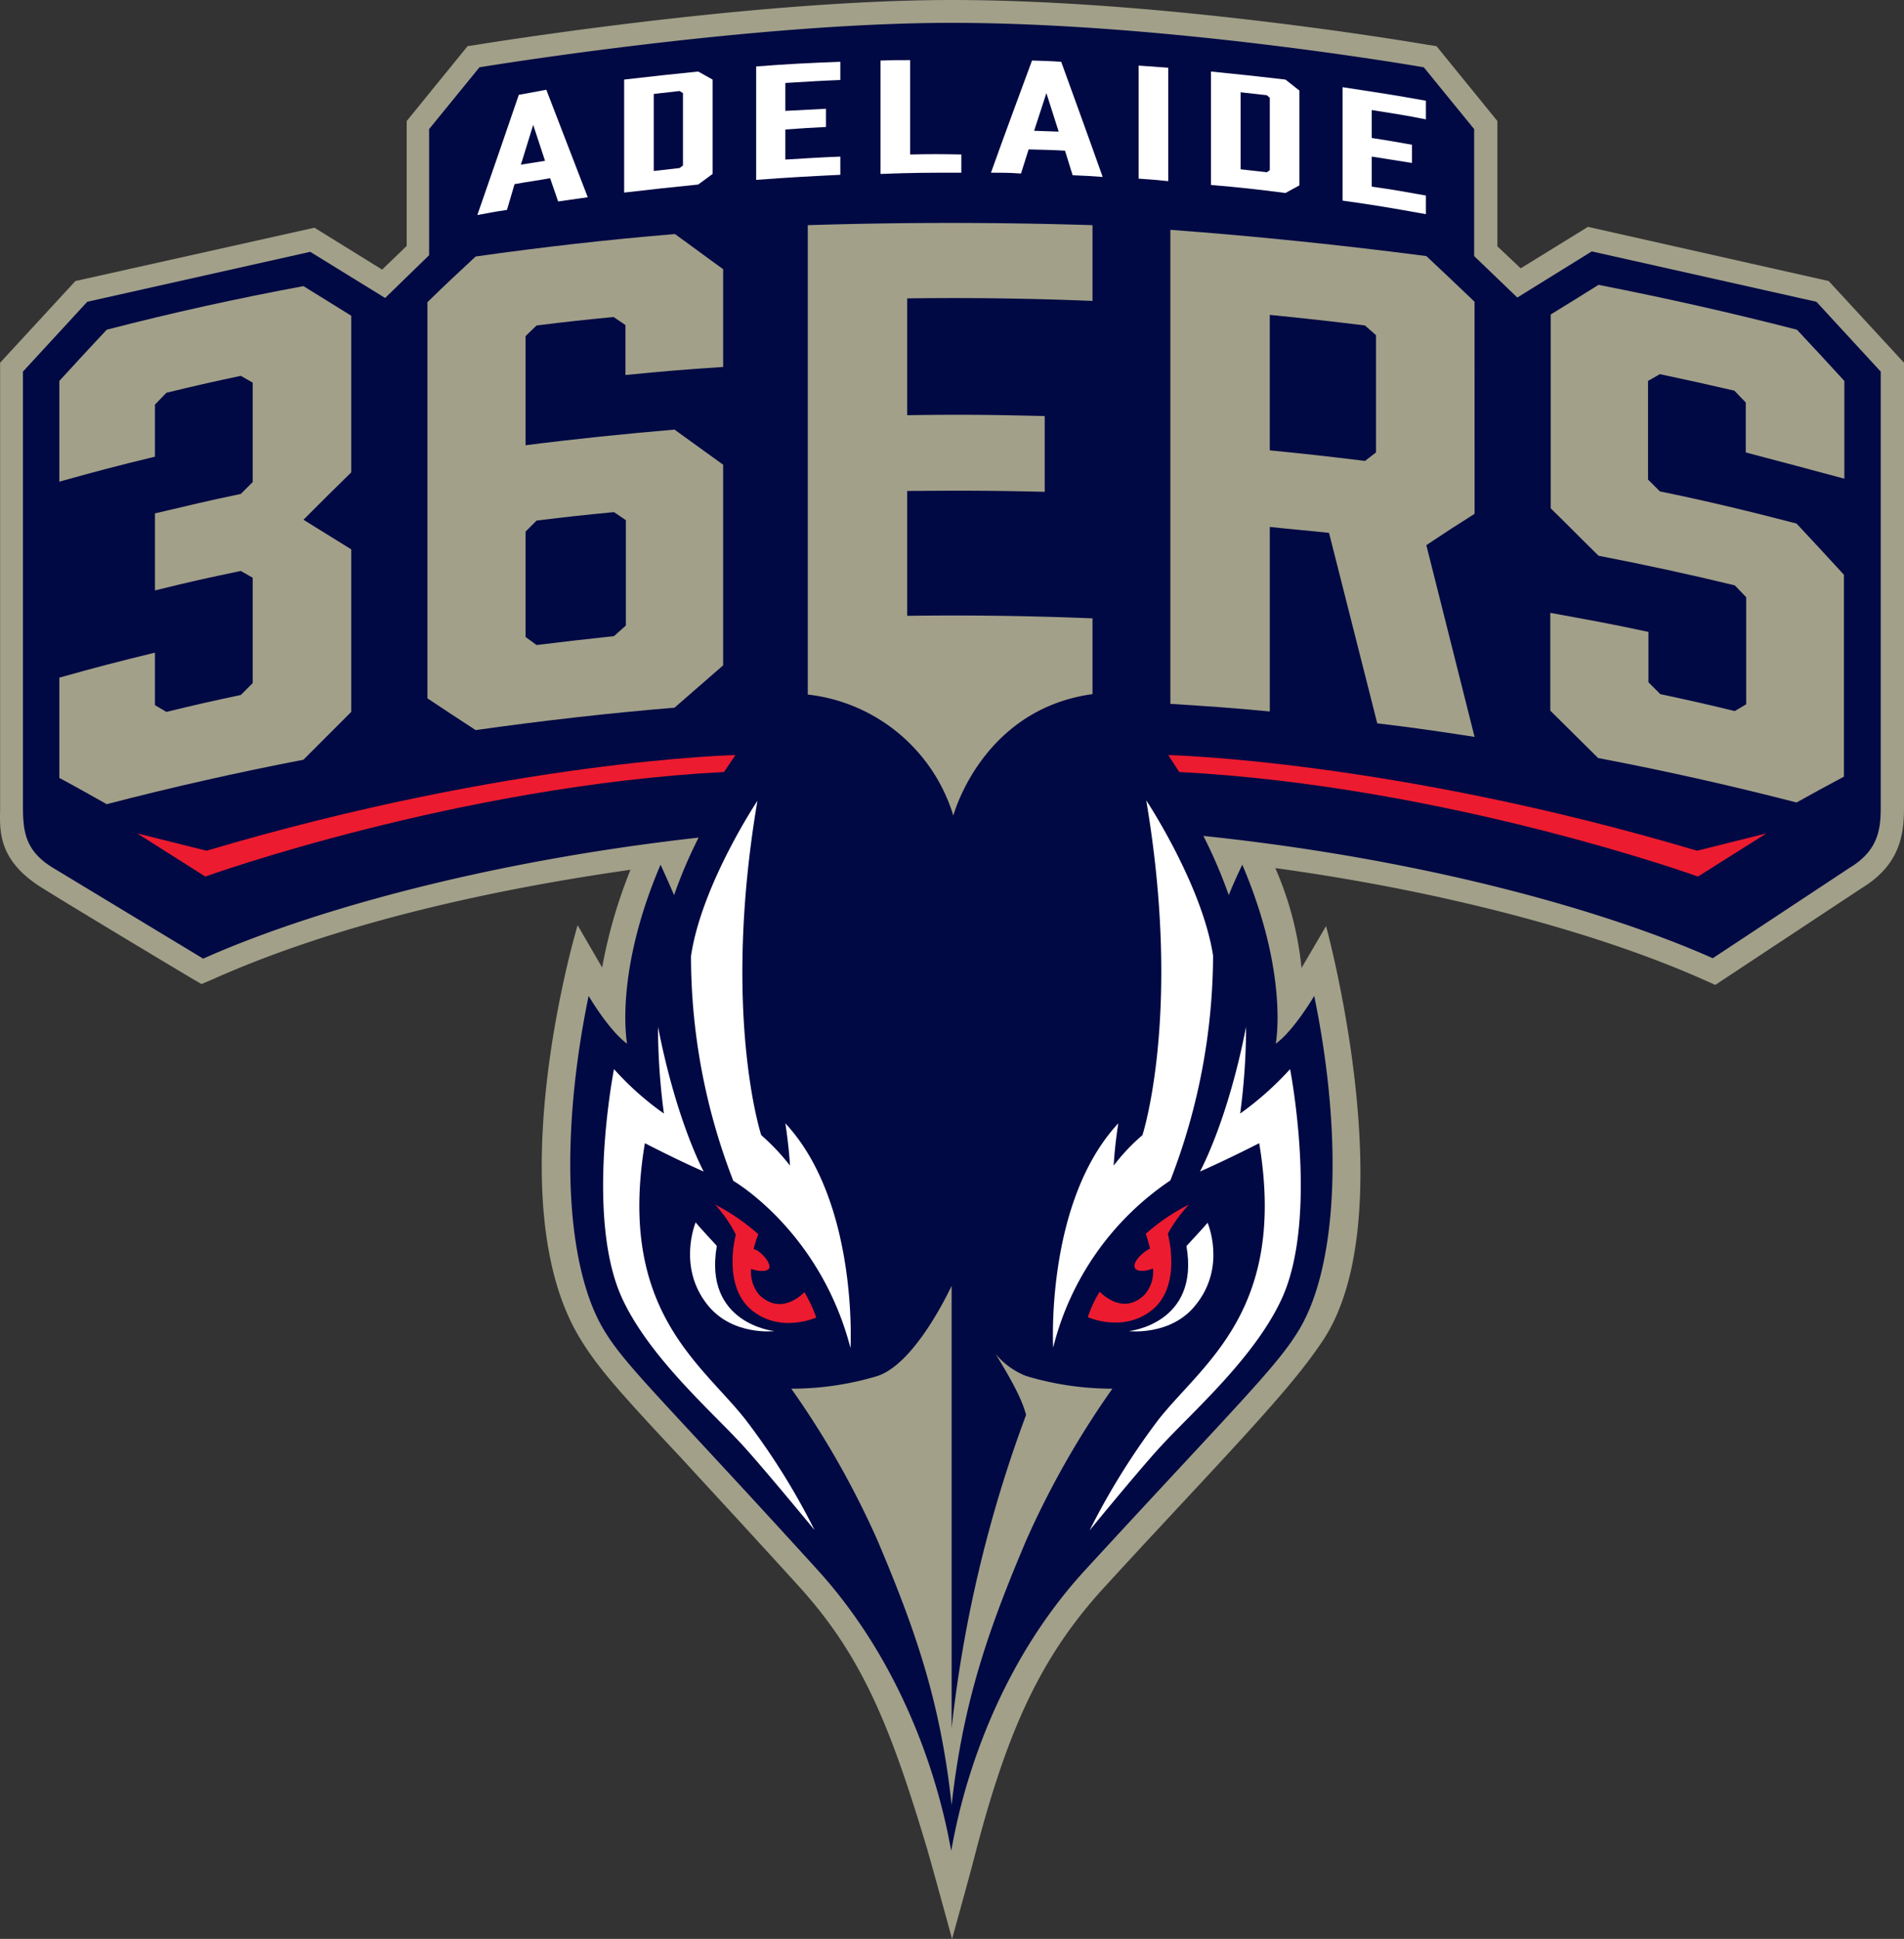
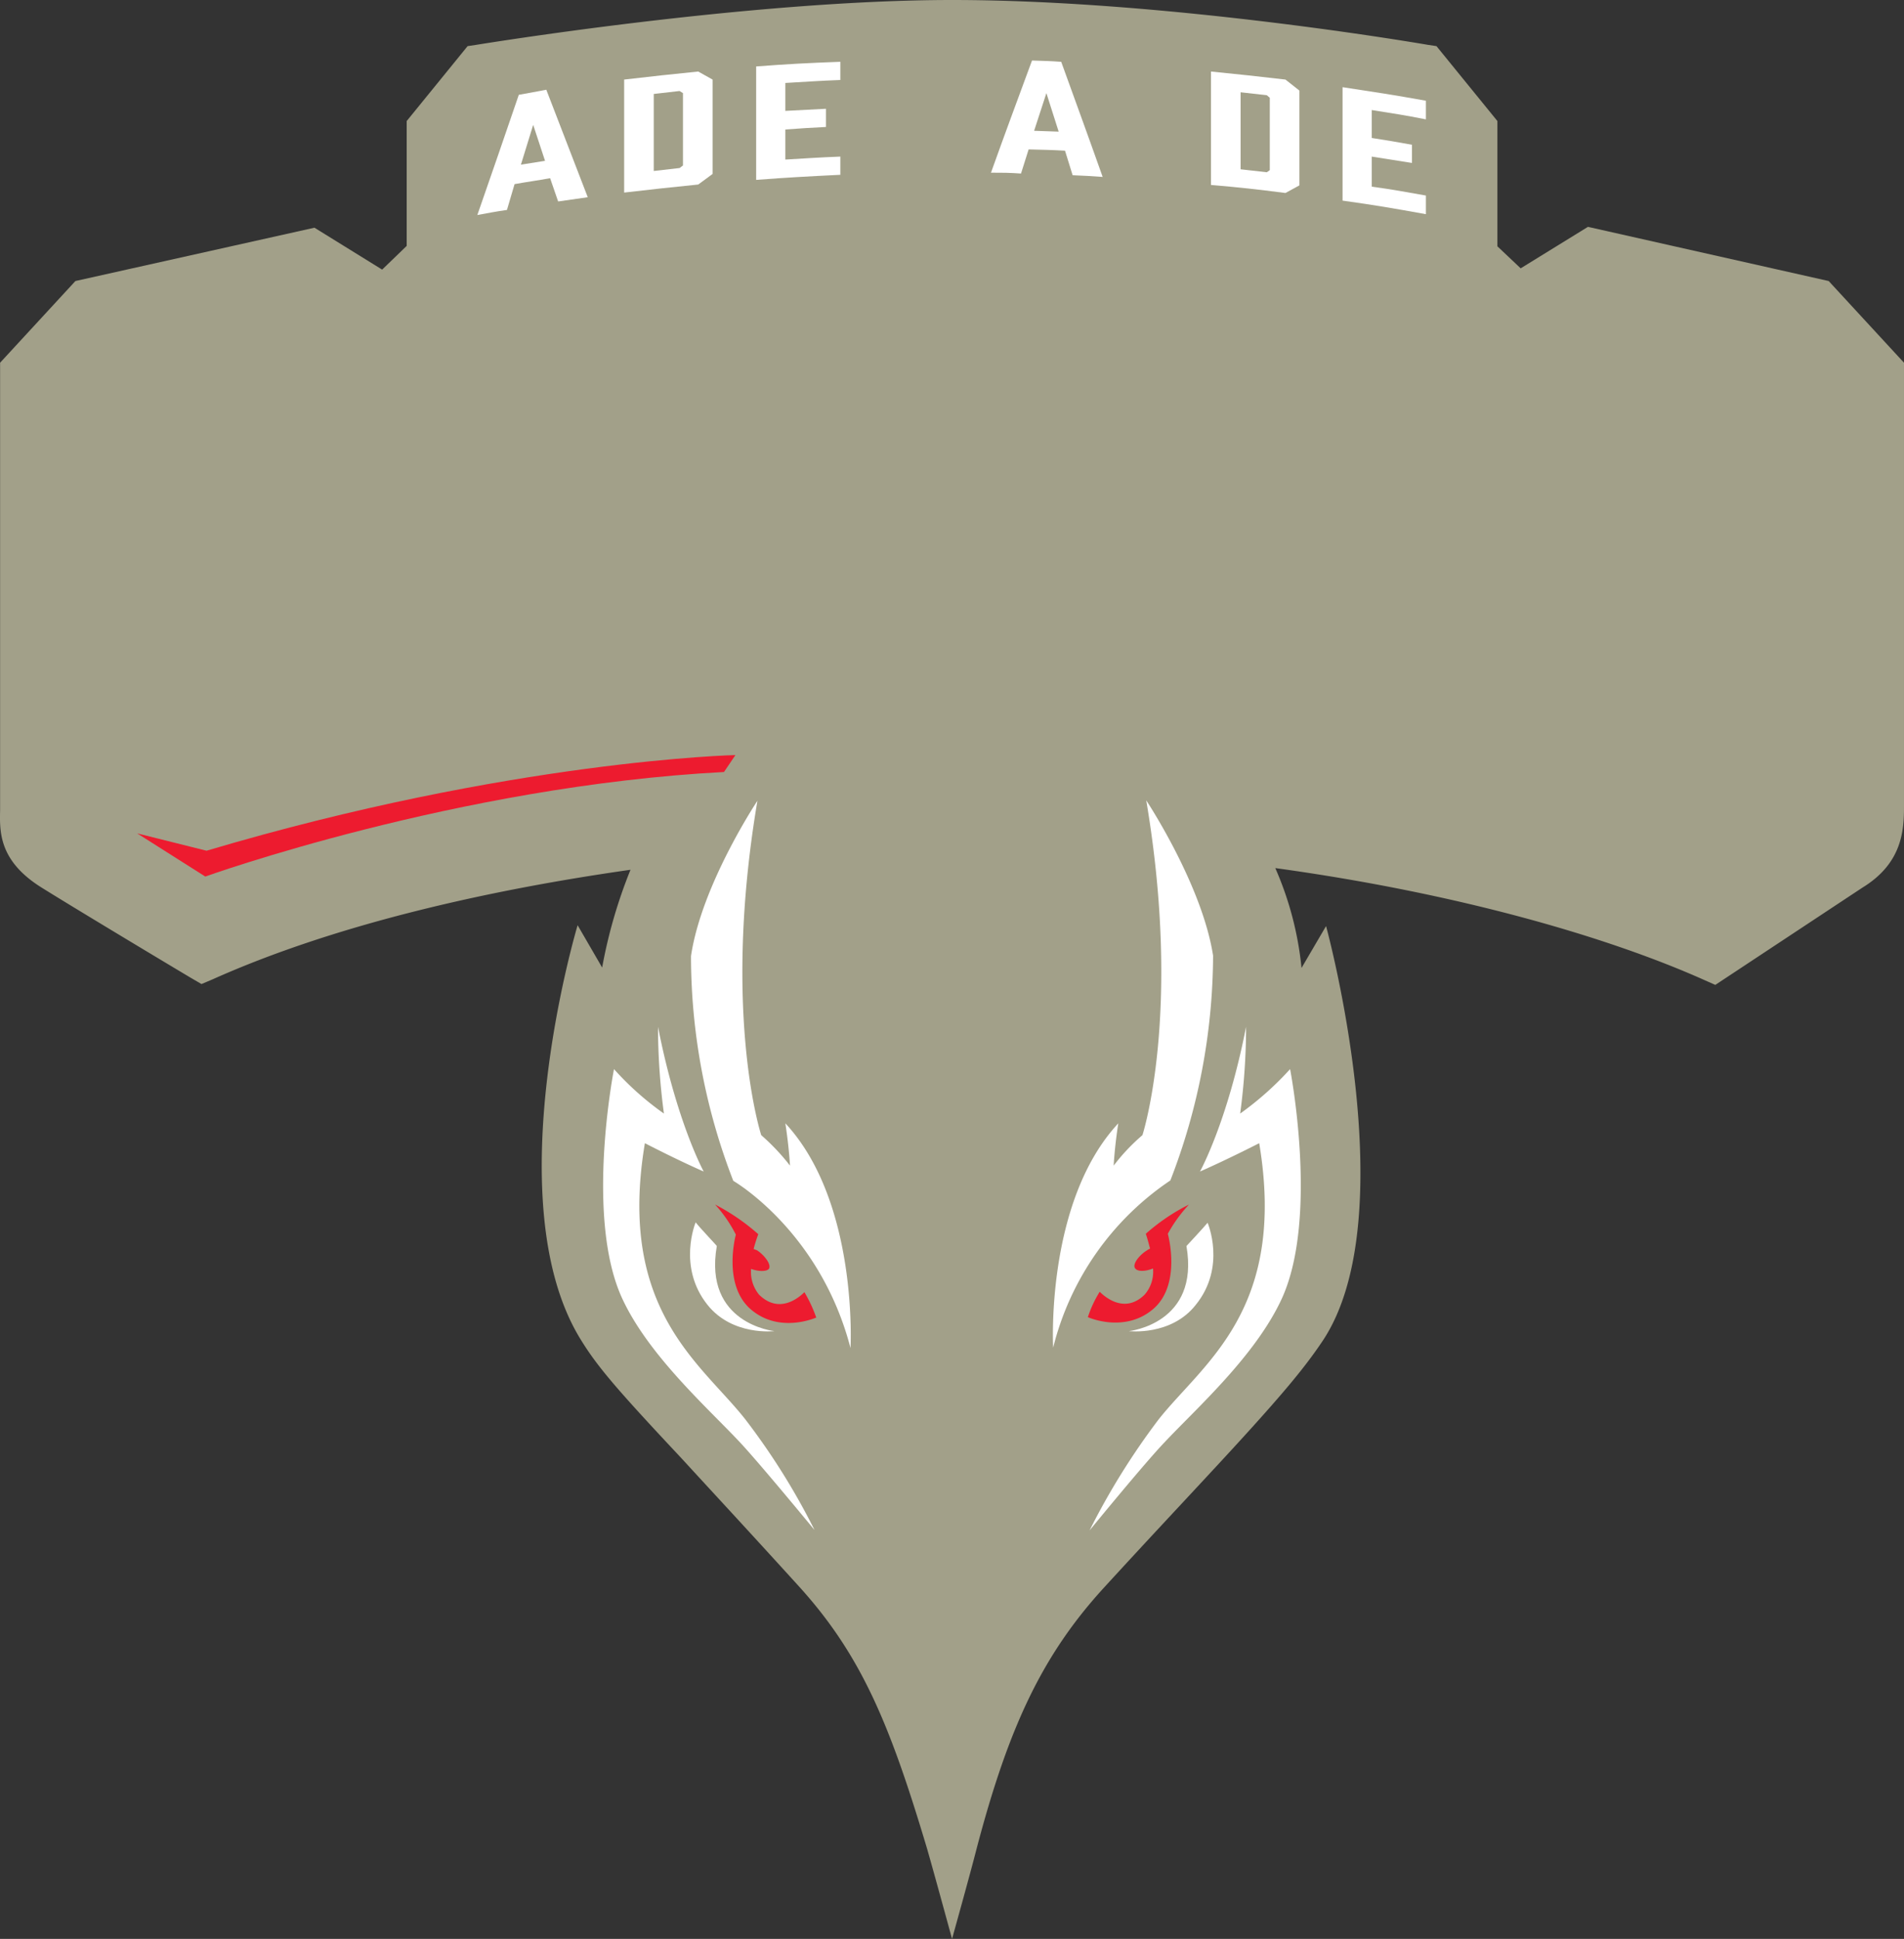
<svg xmlns="http://www.w3.org/2000/svg" height="266.508" width="261.809" version="1.1" viewBox="0 0 261.809 266.508">
  <rect x="0" y="0" width="261.809" height="266.508" fill="#333333" stroke="none" />
  <path d="M261.809,49.857,251.453,38.629l-33.103-7.447-9.25,5.701-3.2-3.025V16.639L197.523,6.341l-1.164-.175C196.011,6.109,160.756,0,130.911,0,103.044,0,65.869,6.109,65.462,6.167l-1.164.175L55.921,16.639V33.801l-3.374,3.258L43.239,31.299,10.369,38.629.013,49.857v61.551c-.058,2.909-.175,6.923,5.701,10.588,5.12,3.2,20.478,12.392,20.595,12.45l1.396.814L29.218,134.621c16.639-7.447,37.408-12.217,57.479-15.068A68.249,68.249,0,0,0,82.799,132.992l-3.374-5.818s-11.403,37.931.465,57.013C82.217,187.969,85.009,191.169,93.736,200.477c3.84,4.189,9.192,9.948,16.115,17.569,8.668,9.541,12.566,19.14,17.628,36.07.989,3.432,3.432,12.392,3.432,12.392s2.502-8.959,3.374-12.392c4.363-16.58,8.959-26.587,17.628-36.011,5.701-6.225,10.297-11.112,13.962-15.068,10.181-10.937,13.381-14.835,15.999-18.733,11.403-17.104.465-57.013.465-57.013l-3.374,5.76a45.109,45.109,0,0,0-3.607-13.73c25.365,3.491,45.901,9.541,58.933,15.359l1.571.698,20.246-13.381c5.701-3.491,5.701-8.261,5.701-11.461Z" fill="#a2a089" />
-   <path d="M258.609,51.079,249.766,41.48l-30.892-6.923L208.635,40.898l-5.934-5.701v-17.453l-6.923-8.494s-34.964-6.109-64.925-6.109c-27.925,0-64.925,6.109-64.925,6.109l-6.923,8.494V35.081l-6.05,5.876L42.657,34.615,11.998,41.48,3.155,51.079v59.398c0,3.549.116,6.399,4.189,8.843l20.595,12.45c13.904-6.225,37.989-13.264,68.125-16.639a63.384,63.384,0,0,0-3.374,7.912c-.814-1.92-1.862-4.189-1.862-4.189-6.458,15.126-4.596,24.609-4.596,24.609-2.502-1.804-5.294-6.574-5.294-6.574-4.014,19.489-3.142,36.826,1.92,45.611,2.967,5.12,7.796,9.366,29.496,33.219,14.893,16.348,17.977,36.419,18.442,38.688.465-2.269,3.491-22.398,18.5-38.688,21.351-23.212,26.529-28.099,29.496-33.219,5.061-8.727,5.934-26.063,1.92-45.611,0,0-2.792,4.77-5.294,6.574,0,0,1.862-9.483-4.596-24.609,0,0-1.105,2.269-1.862,4.189a67.254,67.254,0,0,0-3.491-8.145c31.008,3.258,55.791,10.472,70.045,16.813l18.849-12.45c4.247-2.56,4.247-5.818,4.247-8.785Z" fill="#000943" />
  <path d="M141.092,189.133a10.363,10.363,0,0,1-4.189-3.025c1.862,3.083,3.549,5.934,4.189,8.377a179.301,179.301,0,0,0-10.239,43.051V176.741c-1.28,2.676-5.527,10.821-10.181,12.392a40.989,40.989,0,0,1-11.868,1.745,121.456,121.456,0,0,1,11.868,20.885c5.178,12.217,8.668,22.165,10.181,36.36,1.571-14.195,5.061-24.143,10.239-36.36a121.456,121.456,0,0,1,11.868-20.885A40.989,40.989,0,0,1,141.092,189.133Z" fill="#a2a089" />
  <path d="M163.49,165.571a27.306,27.306,0,0,0-5.934,4.014c.233.698.407,1.396.582,2.036a2.533,2.533,0,0,0-.407.233c-1.047.64-2.094,1.92-1.629,2.502.349.465,1.454.407,2.443,0a4.763,4.763,0,0,1-1.164,3.607c-2.676,2.618-5.352.407-6.167-.407a15.87,15.87,0,0,0-1.629,3.491c1.222.524,5.469,1.803,8.901-1.047,4.072-3.374,2.094-10.414,2.094-10.414A19.619,19.619,0,0,1,163.49,165.571Z" fill="#ed1b2f" />
  <path d="M104.382,177.963a4.905,4.905,0,0,1-1.105-3.549c.931.349,2.094.407,2.443,0,.407-.582-.64-1.92-1.629-2.56-.175-.058-.291-.116-.465-.175a20.828,20.828,0,0,1,.64-2.036,29.065,29.065,0,0,0-5.934-4.072,18.638,18.638,0,0,1,2.851,4.131s-1.92,6.981,2.153,10.355c3.432,2.851,7.621,1.571,8.901,1.047a19.066,19.066,0,0,0-1.629-3.491C109.793,178.428,107.117,180.639,104.382,177.963Z" fill="#ed1b2f" />
  <path d="M95.656,168.014s-2.56,6.109,1.629,11.344c3.432,4.305,9.192,3.607,9.192,3.607s-9.774-.989-7.912-11.694C98.623,171.272,96.179,168.713,95.656,168.014Z" fill="#fff" />
  <path d="M155.229,182.966s5.818.698,9.192-3.607c4.247-5.236,1.629-11.286,1.629-11.286-.524.64-2.909,3.2-2.909,3.2C165.002,181.977,155.229,182.966,155.229,182.966Z" fill="#fff" />
  <path d="M160.93,162.255a86.198,86.198,0,0,0,5.876-30.892c-1.513-9.774-9.192-21.351-9.192-21.351,4.945,29.263-.524,46.018-.524,46.018a26.987,26.987,0,0,0-3.956,4.189c.175-3.025.64-5.818.64-5.818-10.065,10.821-8.959,30.834-8.959,30.834A39.046,39.046,0,0,1,160.93,162.255Z" fill="#fff" />
  <path d="M177.394,146.954a42.96,42.96,0,0,1-6.865,6.109,90.599,90.599,0,0,0,.814-11.926c-2.56,13.09-6.341,19.896-6.341,19.896,3.956-1.745,8.145-3.898,8.145-3.898,3.84,22.98-7.737,30.252-13.846,37.989a98.064,98.064,0,0,0-9.483,15.242s7.563-9.25,10.297-12.101c4.363-4.654,12.566-11.926,16.173-19.838C181.35,167.258,177.394,146.954,177.394,146.954Z" fill="#fff" />
  <path d="M88.675,157.135s4.131,2.153,8.087,3.898c0,0-3.723-6.807-6.283-19.896a90.597,90.597,0,0,0,.814,11.926,40.584,40.584,0,0,1-6.865-6.109S80.413,167.258,85.533,178.428c3.607,7.854,11.81,15.126,16.173,19.78,2.734,2.909,10.297,12.101,10.297,12.101a94.188,94.188,0,0,0-9.541-15.242C96.412,187.387,84.835,180.057,88.675,157.135Z" fill="#fff" />
  <path d="M108.629,160.219a29.875,29.875,0,0,0-3.956-4.189s-5.469-16.697-.524-45.96c0,0-7.679,11.519-9.134,21.351a85.365,85.365,0,0,0,5.818,30.892s11.926,6.865,16.115,22.98c0,0,1.105-20.071-8.959-30.892C108.28,156.321,108.513,158.299,108.629,160.219Z" fill="#fff" />
  <path d="M71.629,22.631l1.687-5.469,1.629,4.945Zm-.291-9.599c-1.862,5.469-3.781,10.995-5.701,16.522,1.629-.291,2.443-.465,4.072-.698l1.047-3.549c1.978-.349,2.967-.465,4.887-.815l1.105,3.2c1.629-.233,2.443-.349,4.072-.582-2.269-5.934-3.432-8.843-5.701-14.777C73.665,12.624,72.909,12.741,71.338,13.032Z" fill="#fff" />
  <path d="M93.91,22.747l-.465.349-3.549.407V12.915l3.549-.407.465.291ZM85.824,10.937V26.47c4.072-.465,6.109-.698,10.181-1.105l1.978-1.454V10.937l-1.978-1.105C91.932,10.239,89.896,10.472,85.824,10.937Z" fill="#fff" />
  <path d="M103.975,24.725c4.596-.349,6.923-.465,11.577-.698V21.525c-3.025.116-4.538.233-7.563.407V17.802c2.269-.175,3.374-.233,5.585-.349V14.951c-2.211.116-3.316.175-5.585.291V11.403c3.025-.175,4.538-.291,7.563-.407V8.494c-4.654.175-6.981.291-11.577.64Z" fill="#fff" />
-   <path d="M125.151,21.235V8.261c-1.629,0-2.443,0-4.072.058V23.911c4.421-.175,6.632-.175,11.112-.175V21.235C129.34,21.176,127.944,21.176,125.151,21.235Z" fill="#fff" />
  <path d="M142.197,17.977l1.687-5.178,1.687,5.294Zm-.291-9.657c-2.269,6.167-3.432,9.25-5.643,15.417,1.629,0,2.443,0,4.131.116l1.047-3.316c1.978.058,2.967.058,5.003.175l1.047,3.374c1.629.058,2.443.116,4.131.233-2.269-6.399-3.432-9.541-5.701-15.824C144.292,8.377,143.535,8.377,141.906,8.319Z" fill="#fff" />
-   <path d="M156.567,24.551c1.629.116,2.443.175,4.072.349V9.308c-1.629-.116-2.443-.175-4.072-.291Z" fill="#fff" />
  <path d="M174.602,23.387l-.407.291-3.607-.407V12.683l3.607.407.407.349Zm2.153-12.45c-4.072-.465-6.109-.698-10.239-1.105V25.423c4.072.349,6.167.582,10.239,1.105l1.92-1.047V12.45Z" fill="#fff" />
  <path d="M196.069,16.406V13.846c-4.538-.815-6.865-1.164-11.461-1.862V27.576c4.596.64,6.923,1.047,11.461,1.862V26.878c-2.967-.524-4.48-.815-7.447-1.222V21.525l5.527.873V19.896c-2.211-.407-3.316-.582-5.527-.931V15.126C191.589,15.591,193.102,15.824,196.069,16.406Z" fill="#fff" />
  <path d="M101.124,103.787s-30.834.698-72.721,13.148l-9.541-2.385,9.366,5.934s34.615-12.45,71.325-14.37Z" fill="#ed1b2f" />
-   <path d="M233.36,116.935c-41.887-12.45-72.721-13.148-72.721-13.148l1.513,2.327c36.768,1.92,71.325,14.37,71.325,14.37l9.425-5.934Z" fill="#ed1b2f" />
  <path d="M14.674,45.32c-2.618,2.792-3.898,4.189-6.516,7.039V66.205c5.236-1.454,7.854-2.153,13.148-3.432V55.617L22.877,53.988c4.072-.989,6.109-1.454,10.239-2.327l1.629.931V66.263l-1.629,1.629c-4.77.989-7.098,1.571-11.81,2.676V81.157c4.712-1.164,7.039-1.687,11.81-2.676l1.629.931v14.486L33.116,95.526c-4.131.873-6.167,1.338-10.239,2.327l-1.571-.931V89.709c-5.294,1.28-7.912,1.978-13.148,3.432v13.788c2.618,1.396,3.898,2.153,6.516,3.607q13.439-3.491,27.052-6.109c2.618-2.618,3.956-3.956,6.574-6.574V75.513c-2.618-1.629-3.956-2.443-6.574-4.072,2.618-2.618,3.956-3.956,6.574-6.516V43.4c-2.618-1.629-3.956-2.443-6.574-4.072C32.65,41.015,23.633,42.993,14.674,45.32Z" fill="#a2a089" fill-rule="evenodd" />
  <path d="M73.781,71.557c4.247-.524,6.399-.756,10.646-1.164l1.629,1.105v14.486l-1.629,1.454c-4.247.465-6.399.698-10.646,1.222L72.269,87.556V73.07ZM65.404,35.255c-2.676,2.502-4.014,3.723-6.632,6.283v54.453c2.618,1.745,3.956,2.618,6.632,4.363C74.479,99.075,83.613,98.028,92.747,97.272c2.676-2.327,4.014-3.491,6.69-5.818V63.878c-2.676-1.92-4.014-2.909-6.69-4.829-6.807.582-13.672,1.28-20.478,2.153V46.192l1.513-1.454c4.247-.524,6.341-.756,10.588-1.164l1.629,1.105v6.865c5.41-.524,8.087-.756,13.439-1.105V37c-2.676-1.92-3.956-2.909-6.632-4.829C83.613,32.928,74.479,33.975,65.404,35.255Z" fill="#a2a089" fill-rule="evenodd" />
  <path d="M187.691,63.354c-5.236-.64-7.854-.931-13.09-1.454V43.283c5.236.524,7.854.814,13.09,1.454l1.513,1.338v16.115ZM202.759,41.48c-2.618-2.502-3.956-3.782-6.632-6.283-11.694-1.513-23.387-2.734-35.197-3.607V96.748c5.469.349,8.203.524,13.672,1.047V72.43c3.258.349,4.887.465,8.145.814q3.316,13.09,6.632,26.18c5.352.64,8.028,1.047,13.381,1.862q-3.316-13.177-6.632-26.354c2.618-1.745,3.956-2.618,6.632-4.305Z" fill="#a2a089" fill-rule="evenodd" />
  <path d="M253.606,65.798V52.359c-2.618-2.851-3.898-4.247-6.516-7.039-9.017-2.327-18.093-4.363-27.285-6.167-2.618,1.629-3.898,2.443-6.574,4.072V69.87c2.676,2.618,3.956,3.956,6.574,6.516,6.283,1.222,12.508,2.56,18.733,4.072l1.571,1.629V96.806l-1.571.931c-4.072-.989-6.167-1.454-10.239-2.327l-1.629-1.629v-6.923c-5.41-1.164-8.087-1.629-13.497-2.618V97.679c2.618,2.618,3.956,3.898,6.574,6.516,9.192,1.745,18.267,3.781,27.285,6.109,2.618-1.454,3.898-2.153,6.516-3.549V79.004c-2.618-2.851-3.898-4.247-6.516-7.039-6.225-1.629-12.508-3.142-18.791-4.421l-1.629-1.629V52.359l1.629-.931c4.131.873,6.167,1.338,10.239,2.269l1.571,1.629v6.865C245.519,63.645,248.253,64.343,253.606,65.798Z" fill="#a2a089" fill-rule="evenodd" />
  <path d="M111.073,30.95V95.468a23.699,23.699,0,0,1,20.013,16.639s3.898-14.602,19.14-16.697V84.996q-12.741-.524-25.481-.349V67.485c7.563-.058,11.344-.058,18.907.116V57.188c-7.563-.175-11.344-.233-18.907-.116V41.015q12.741-.175,25.481.349V30.95Q130.591,30.339,111.073,30.95Z" fill="#a2a089" fill-rule="evenodd" />
</svg>